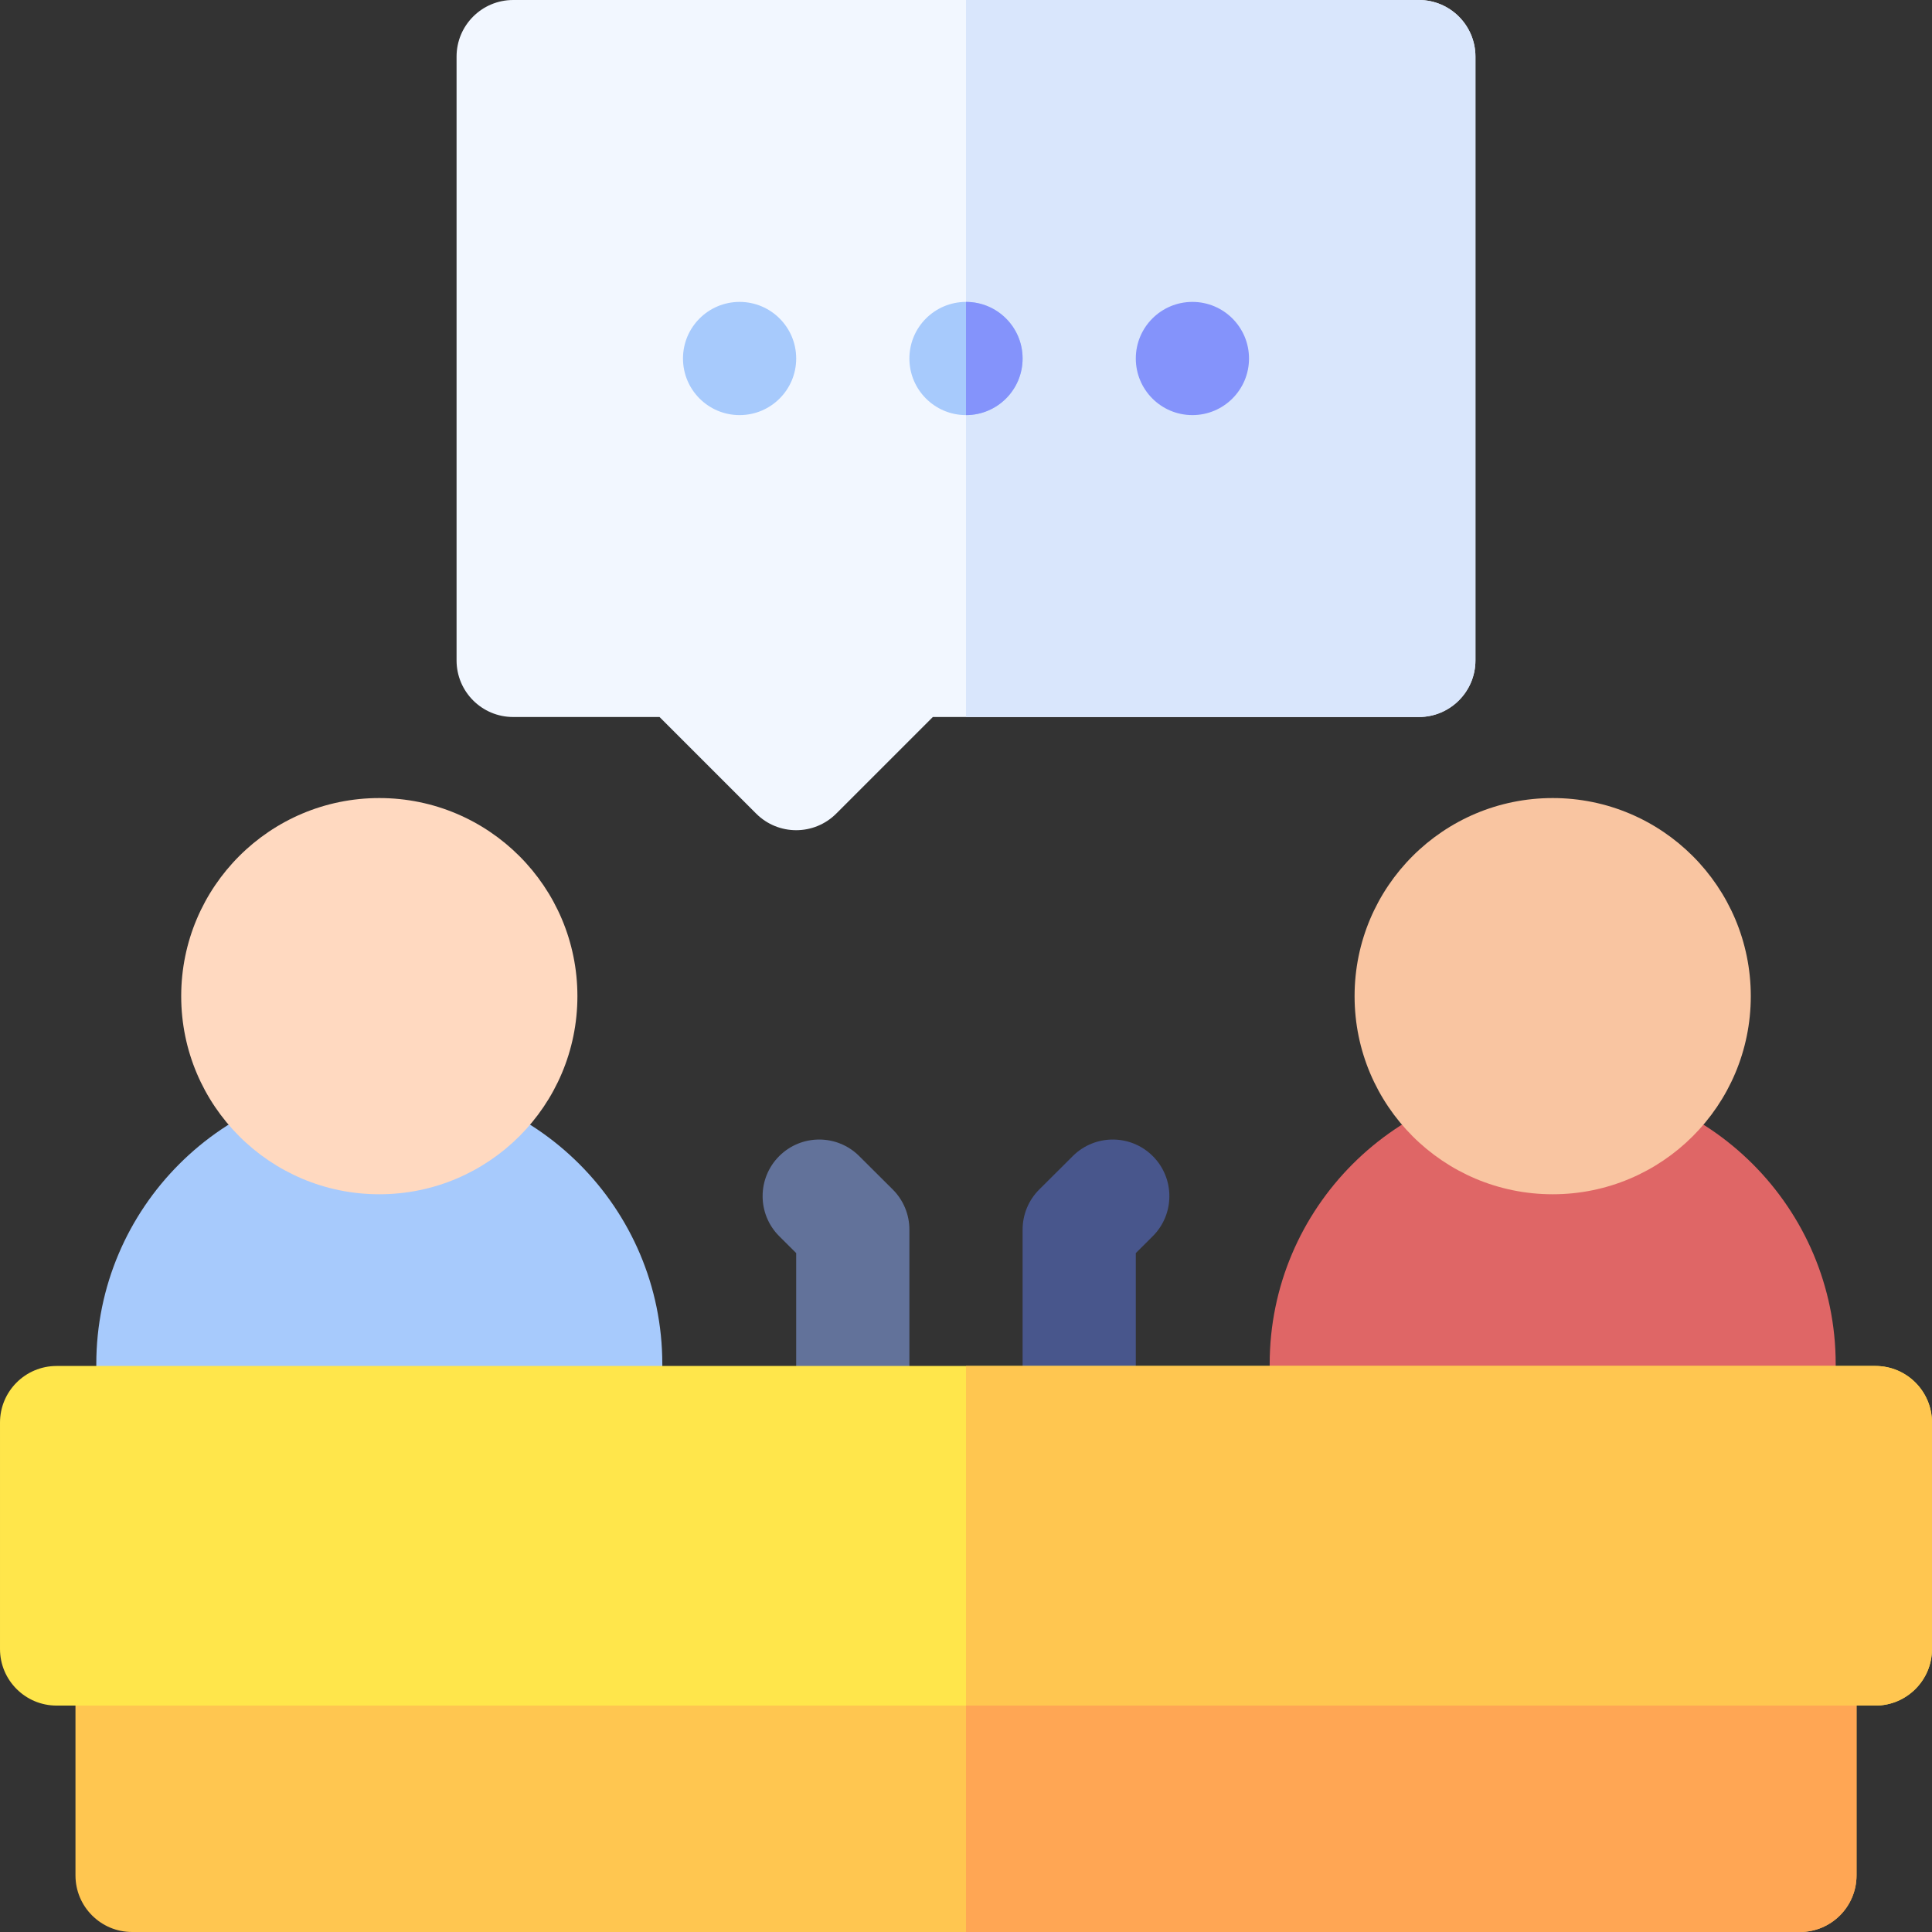
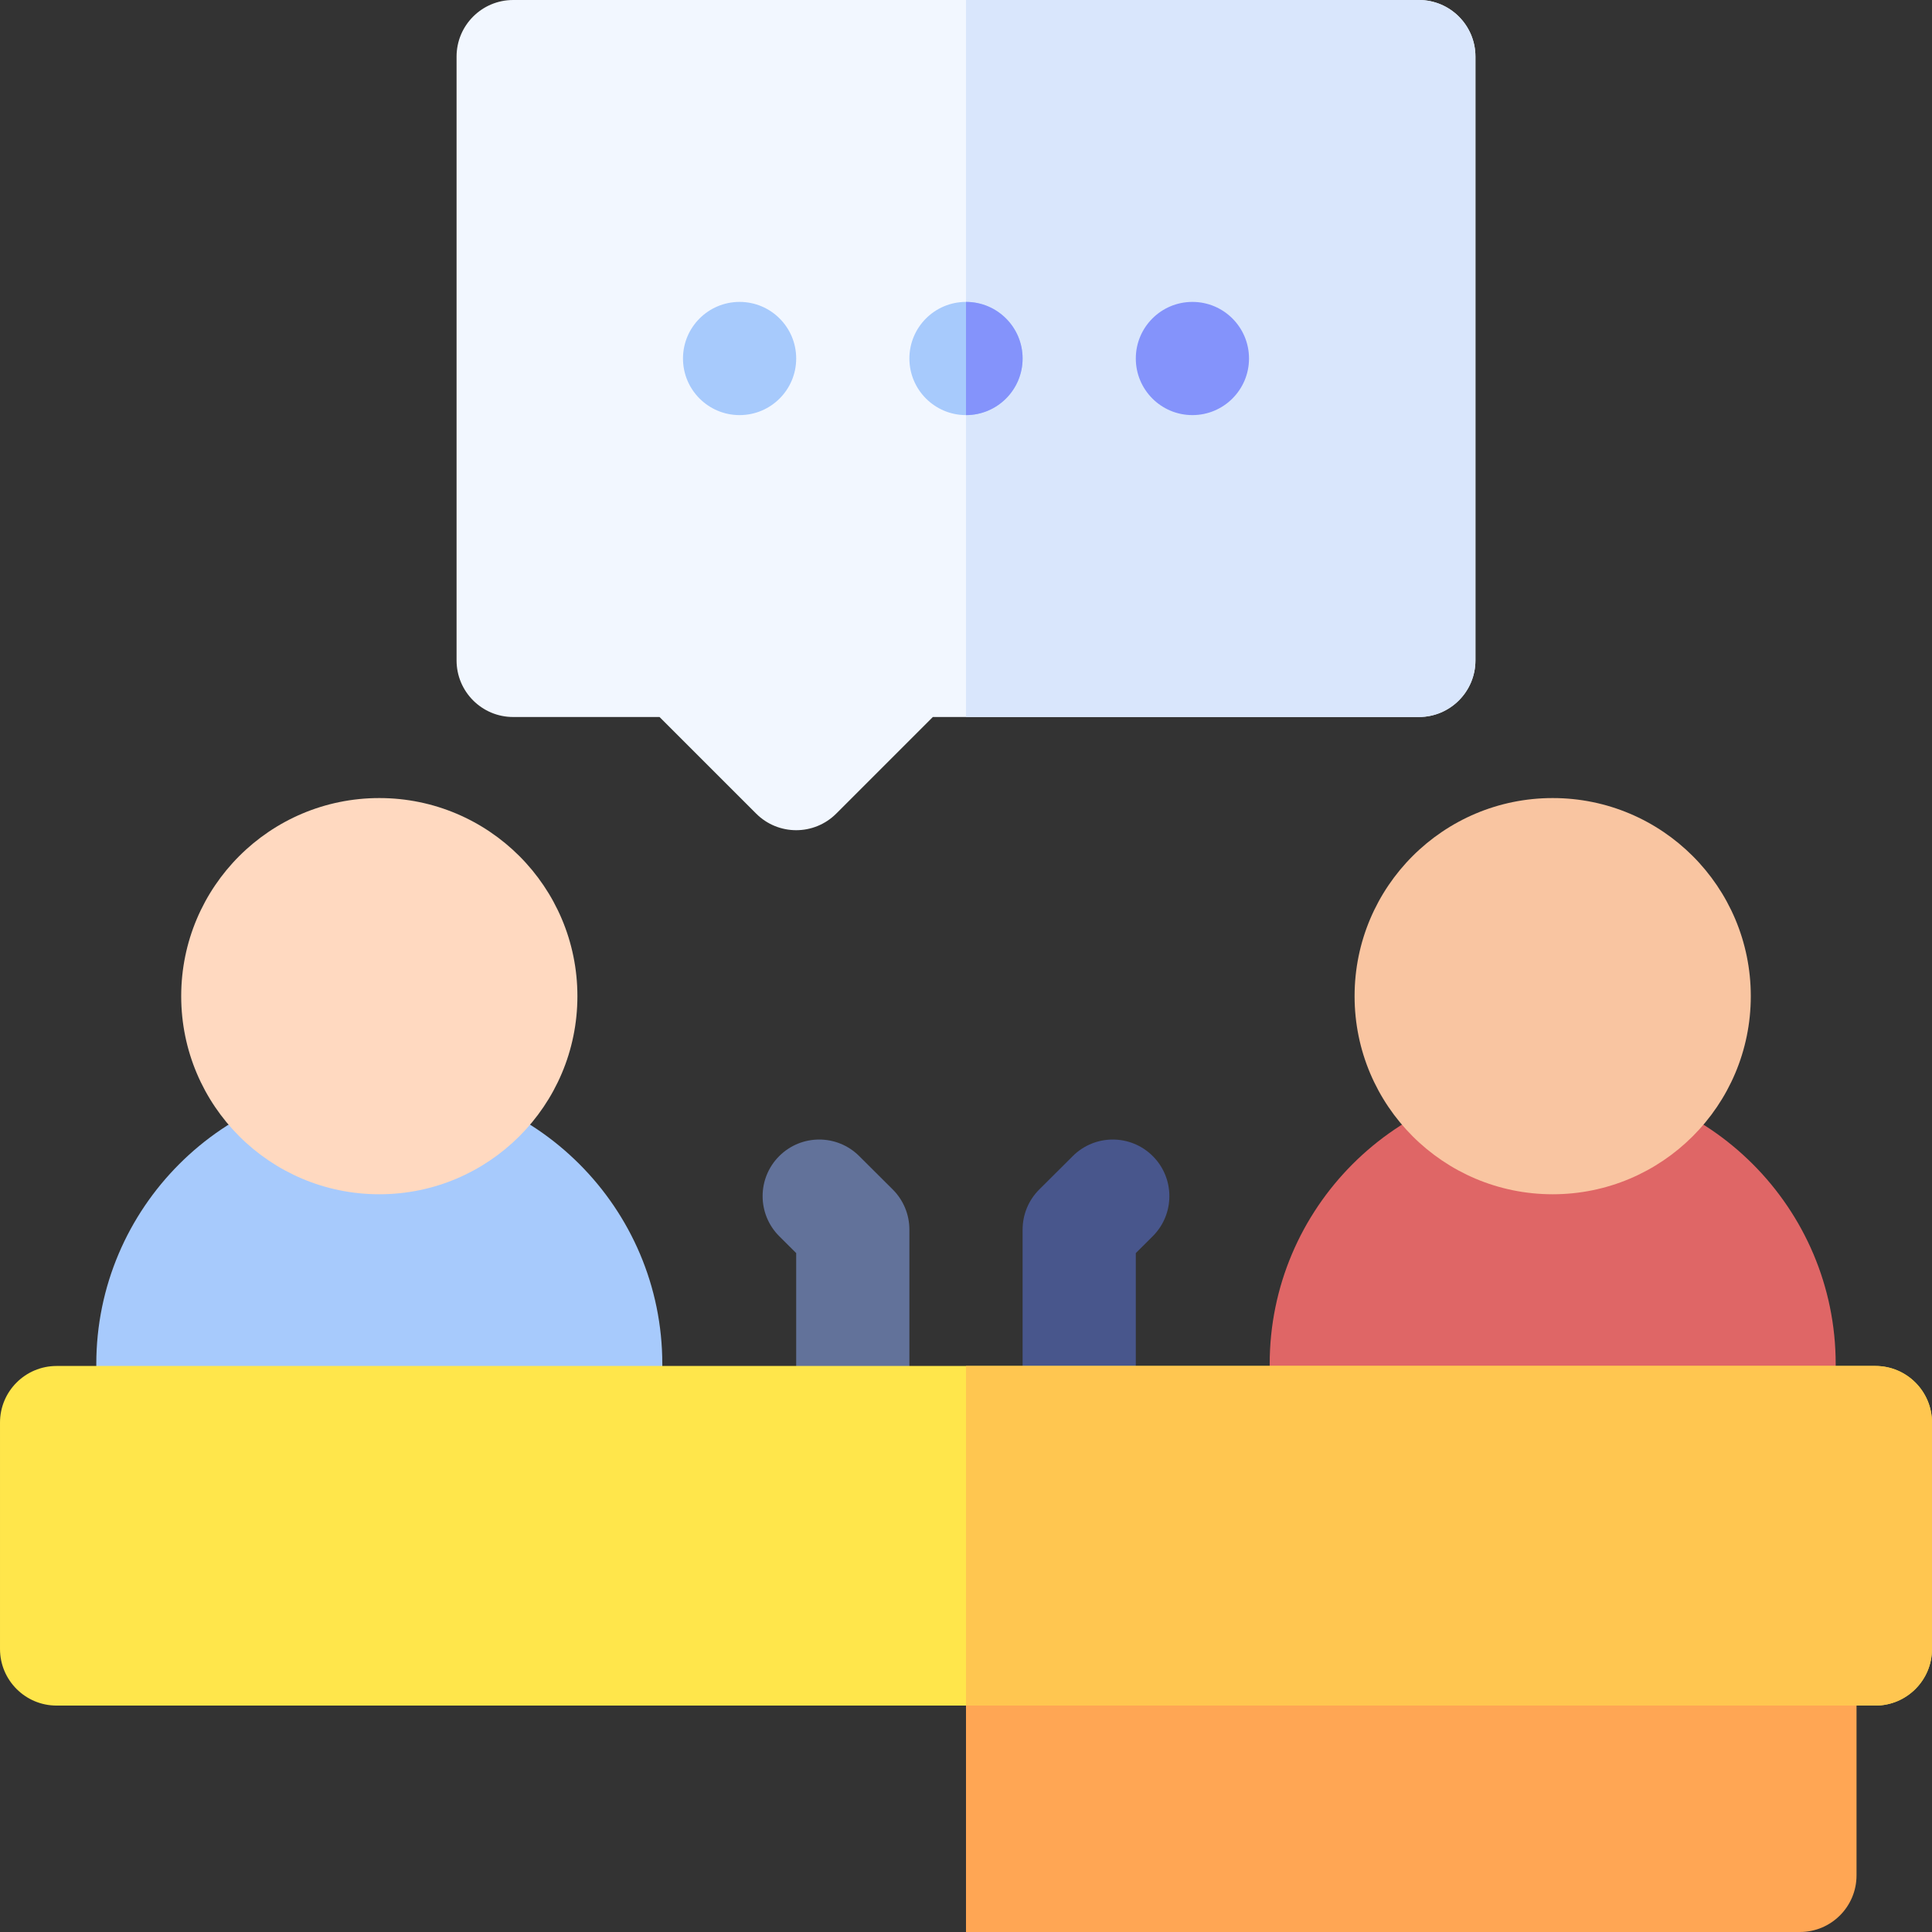
<svg xmlns="http://www.w3.org/2000/svg" id="Capa_1" enable-background="new 0 0 512.002 512.002" height="512" viewBox="0 0 512.002 512.002" width="512">
  <rect x="0" y="0" width="512.002" height="512.002" fill="#333333" stroke="none" />
  <g>
    <path d="m286.002 391.998c-8.284 0-15-6.716-15-15v-51.146c0-3.989 1.589-7.814 4.415-10.629l8.897-8.86c5.869-5.846 15.367-5.826 21.213.045 5.845 5.87 5.826 15.367-.044 21.213l-4.482 4.464v44.914c.001 8.283-6.715 14.999-14.999 14.999z" fill="#48568c" />
    <path d="m225.999 391.998c-8.284 0-15-6.716-15-15v-44.914l-4.482-4.464c-5.87-5.846-5.89-15.343-.044-21.213 5.845-5.871 15.343-5.891 21.213-.045l8.898 8.86c2.827 2.815 4.415 6.64 4.415 10.629v51.146c0 8.285-6.716 15.001-15 15.001z" fill="#62729a" />
    <path d="m411.48 286.494c-41.355 0-75 33.645-75 75v15.504c0 8.284 6.716 15 15 15h120c8.284 0 15-6.716 15-15v-15.504c0-41.355-33.645-75-75-75z" fill="#df6666" />
    <circle cx="411.48" cy="263.994" fill="#f9c5a1" r="52.5" />
    <path d="m100.52 286.494c-41.355 0-75 33.645-75 75v15.504c0 8.284 6.716 15 15 15h120c8.284 0 15-6.716 15-15v-15.504c0-41.355-33.645-75-75-75z" fill="#a7cafc" />
    <circle cx="100.52" cy="263.994" fill="#ffd9c0" r="52.5" />
-     <path d="m477 421.998h-441.998c-8.284 0-15 6.716-15 15v60.004c0 8.284 6.716 15 15 15h441.998c8.284 0 15-6.716 15-15v-60.004c0-8.284-6.716-15-15-15z" fill="#ffc650" />
    <path d="m477 421.998h-221v90.004h221c8.284 0 15-6.716 15-15v-60.004c0-8.284-6.716-15-15-15z" fill="#ffa654" />
    <path d="m497.001 361.998h-482c-8.284 0-15 6.716-15 15v60c0 8.284 6.716 15 15 15h482c8.284 0 15-6.716 15-15v-60c0-8.284-6.716-15-15-15z" fill="#ffe64b" />
    <path d="m497.001 361.998h-241.001v90h241c8.284 0 15-6.716 15-15v-60c.001-8.284-6.715-15-14.999-15z" fill="#ffc650" />
    <path d="m376.008 0h-240.013c-8.284 0-15 6.716-15 15v160.015c0 8.284 6.716 15 15 15h38.791l25.608 25.604c2.929 2.929 6.768 4.393 10.606 4.393s7.678-1.465 10.607-4.394l25.605-25.604h128.796c8.284 0 15-6.716 15-15v-160.014c0-8.284-6.716-15-15-15z" fill="#f2f7ff" />
    <path d="m376.008 0h-120.008v190.015h120.007c8.284 0 15-6.716 15-15v-160.015c.001-8.284-6.715-15-14.999-15z" fill="#d9e6fc" />
    <circle cx="196" cy="95.008" fill="#a7cafc" r="15" />
    <circle cx="316.002" cy="95.008" fill="#8493fb" r="15" />
    <circle cx="256.001" cy="95.008" fill="#a7cafc" r="15" />
    <path d="m256.001 80.008h-.001v30c8.285 0 15.001-6.716 15.001-15s-6.715-15-15-15z" fill="#8493fb" />
  </g>
</svg>